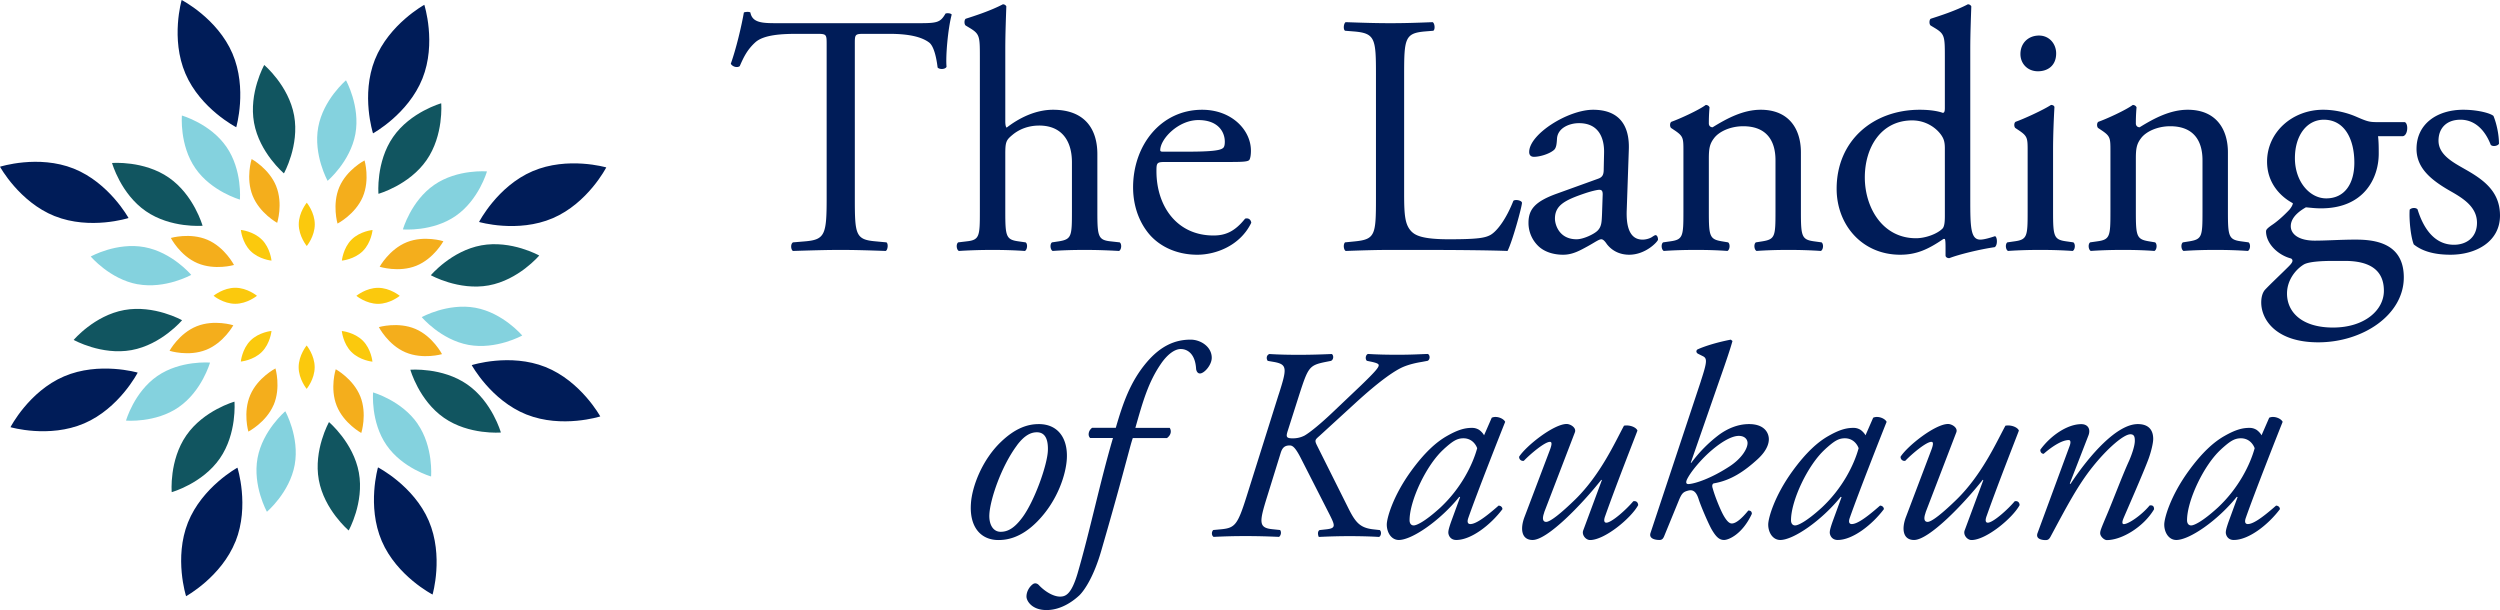
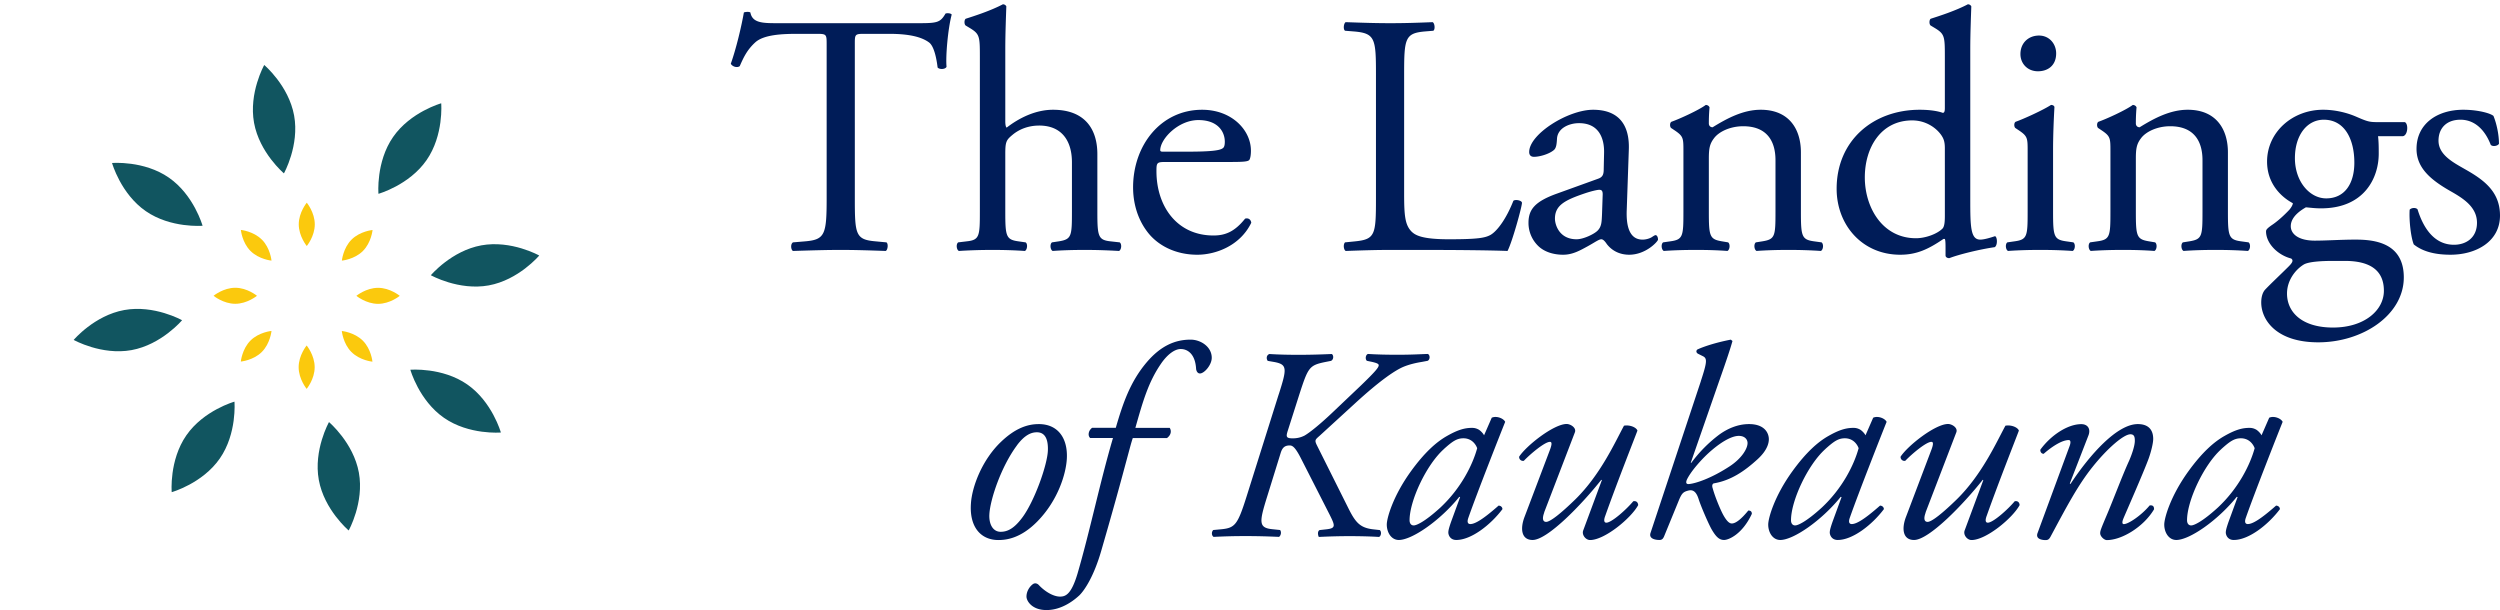
<svg xmlns="http://www.w3.org/2000/svg" data-name="Layer 2" viewBox="0 0 436.64 106.56">
  <g data-name="Layer 1">
-     <path fill="#001c58" d="M73.78 13.72c-2.48 6.2-8.63 9.57-8.63 9.57s-2.14-6.68.33-12.88c2.48-6.2 8.63-9.57 8.63-9.57s2.15 6.68-.33 12.88M41.13 94.56c-2.48 6.2-8.63 9.57-8.63 9.57s-2.14-6.68.33-12.88c2.48-6.2 8.64-9.57 8.64-9.57s2.14 6.68-.33 12.88ZM91.95 72.4c-6.2-2.48-9.56-8.63-9.56-8.63s6.68-2.14 12.88.33c6.2 2.48 9.57 8.63 9.57 8.63s-6.68 2.14-12.88-.33ZM9.56 37.75C3.37 35.28 0 29.12 0 29.12s6.68-2.14 12.88.33c6.2 2.48 9.57 8.63 9.57 8.63s-6.68 2.14-12.88-.33ZM40.6 9.35c2.63 6.13.66 12.87.66 12.87s-6.24-3.21-8.87-9.35C29.76 6.74 31.73 0 31.73 0s6.24 3.21 8.87 9.35m34.29 81.62c2.63 6.13.66 12.87.66 12.87s-6.24-3.21-8.87-9.34c-2.63-6.14-.66-12.87-.66-12.87s6.24 3.21 8.87 9.34m21.65-52.86c-6.13 2.63-12.87.66-12.87.66s3.21-6.24 9.35-8.87 12.87-.66 12.87-.66-3.21 6.24-9.35 8.87M14.7 73.95c-6.13 2.63-12.87.66-12.87.66s3.21-6.24 9.35-8.87c6.13-2.63 12.87-.66 12.87-.66s-3.21 6.24-9.35 8.87" />
    <path fill="#115560" d="M74.5 27.97c-3.03 4.37-8.4 5.88-8.4 5.88s-.47-5.57 2.56-9.93c3.03-4.37 8.4-5.88 8.4-5.88s.47 5.57-2.56 9.93M38.39 80.08c-3.03 4.37-8.4 5.88-8.4 5.88s-.47-5.57 2.56-9.93c3.03-4.37 8.4-5.88 8.4-5.88s.47 5.57-2.56 9.93m39.16-7.1c-4.37-3.03-5.88-8.4-5.88-8.4s5.57-.47 9.93 2.56c4.37 3.03 5.88 8.4 5.88 8.4s-5.57.47-9.93-2.56m-52.1-36.11c-4.37-3.03-5.88-8.4-5.88-8.4s5.57-.47 9.93 2.56c4.37 3.03 5.88 8.4 5.88 8.4s-5.56.47-9.93-2.56m25.92-16.69c.95 5.23-1.78 10.1-1.78 10.1s-4.27-3.6-5.22-8.83 1.78-10.1 1.78-10.1 4.27 3.6 5.22 8.83m11.31 62.37c.95 5.23-1.78 10.1-1.78 10.1s-4.27-3.6-5.22-8.83 1.78-10.1 1.78-10.1 4.27 3.6 5.22 8.83m22.67-32.7c-5.23.95-10.1-1.78-10.1-1.78s3.6-4.27 8.83-5.22 10.1 1.78 10.1 1.78-3.6 4.27-8.83 5.22m-62.38 11.3c-5.23.95-10.1-1.78-10.1-1.78s3.6-4.27 8.83-5.22 10.1 1.78 10.1 1.78-3.6 4.27-8.83 5.22" />
-     <path fill="#84d2de" d="M62.07 23.4c-.89 4.84-4.85 8.18-4.85 8.18s-2.52-4.52-1.64-9.37c.89-4.84 4.85-8.18 4.85-8.18s2.52 4.52 1.64 9.37m-10.6 57.8c-.89 4.84-4.85 8.18-4.85 8.18s-2.52-4.52-1.64-9.37c.89-4.84 4.85-8.18 4.85-8.18s2.52 4.52 1.64 9.37m30.37-20.96c-4.85-.89-8.18-4.85-8.18-4.85s4.52-2.52 9.37-1.64c4.84.89 8.18 4.85 8.18 4.85s-4.52 2.52-9.37 1.64M24.03 49.65c-4.84-.89-8.18-4.85-8.18-4.85s4.52-2.53 9.37-1.64 8.18 4.85 8.18 4.85-4.52 2.52-9.37 1.63Zm15.52-24c2.8 4.05 2.35 9.21 2.35 9.21s-4.98-1.41-7.78-5.47c-2.8-4.05-2.35-9.21-2.35-9.21s4.98 1.41 7.78 5.47m33.38 48.36c2.8 4.05 2.36 9.21 2.36 9.21s-4.98-1.41-7.78-5.47c-2.8-4.05-2.35-9.21-2.35-9.21s4.98 1.41 7.78 5.47Zm6.65-36.29c-4.05 2.8-9.21 2.35-9.21 2.35s1.41-4.98 5.47-7.78c4.05-2.8 9.21-2.35 9.21-2.35s-1.41 4.98-5.47 7.78M31.22 71.11c-4.05 2.8-9.21 2.35-9.21 2.35s1.41-4.98 5.46-7.78 9.21-2.35 9.21-2.35-1.41 4.98-5.47 7.78Z" />
-     <path fill="#f4ae1c" d="M48.24 32.53c1.23 3.08.17 6.39.17 6.39s-3.06-1.67-4.29-4.75c-1.23-3.07-.17-6.39-.17-6.39s3.06 1.67 4.29 4.74Zm14.69 36.7c1.23 3.08.17 6.39.17 6.39s-3.06-1.67-4.29-4.74c-1.23-3.08-.17-6.39-.17-6.39s3.06 1.67 4.29 4.75Zm9.77-22.81c-3.07 1.23-6.39.17-6.39.17s1.67-3.05 4.74-4.29c3.07-1.23 6.39-.17 6.39-.17s-1.67 3.06-4.74 4.29M36 61.1c-3.07 1.23-6.39.17-6.39.17s1.67-3.06 4.75-4.29c3.07-1.23 6.39-.17 6.39-.17s-1.67 3.06-4.74 4.29Zm.23-19.22c3.04 1.3 4.64 4.4 4.64 4.4s-3.34.98-6.39-.32c-3.04-1.3-4.64-4.4-4.64-4.4s3.34-.98 6.39.32m36.33 15.57c3.04 1.3 4.64 4.4 4.64 4.4s-3.34.98-6.39-.32c-3.04-1.3-4.64-4.4-4.64-4.4s3.34-.98 6.39.32m-9.21-23.04c-1.31 3.04-4.4 4.64-4.4 4.64s-.98-3.34.32-6.39c1.31-3.05 4.4-4.64 4.4-4.64s.98 3.34-.32 6.39M47.78 70.74c-1.31 3.04-4.4 4.64-4.4 4.64s-.98-3.34.33-6.39c1.3-3.04 4.4-4.64 4.4-4.64s.98 3.34-.32 6.39Z" />
    <path fill="#fbc90d" d="M45.74 41.85c1.48 1.48 1.68 3.67 1.68 3.67s-2.19-.21-3.67-1.69-1.68-3.67-1.68-3.67 2.19.21 3.66 1.69ZM63.37 59.5c1.48 1.48 1.68 3.67 1.68 3.67s-2.19-.21-3.67-1.69-1.68-3.67-1.68-3.67 2.19.21 3.67 1.69m.01-15.66c-1.48 1.48-3.67 1.68-3.67 1.68s.21-2.19 1.69-3.67 3.67-1.68 3.67-1.68-.21 2.19-1.69 3.67M45.73 61.47c-1.48 1.48-3.67 1.68-3.67 1.68s.21-2.19 1.69-3.67 3.67-1.68 3.67-1.68-.21 2.19-1.69 3.67M41.1 50.26c2.09 0 3.78 1.4 3.78 1.4s-1.7 1.4-3.79 1.4-3.79-1.4-3.79-1.4 1.7-1.4 3.79-1.4Zm24.94.01c2.09 0 3.78 1.4 3.78 1.4s-1.7 1.4-3.79 1.4-3.79-1.4-3.79-1.4 1.7-1.4 3.79-1.4ZM54.98 39.19c0 2.09-1.4 3.78-1.4 3.78s-1.4-1.7-1.4-3.79 1.4-3.78 1.4-3.78 1.4 1.7 1.4 3.79m-.02 24.95c0 2.09-1.4 3.78-1.4 3.78s-1.4-1.7-1.4-3.79 1.4-3.79 1.4-3.79 1.4 1.7 1.4 3.79Z" />
    <path fill="#001c58" d="M149.3 34.65c0 6.3.12 7.2 3.6 7.5l1.92.18c.36.24.24 1.32-.12 1.5-3.42-.12-5.46-.18-7.86-.18s-4.5.06-8.34.18c-.36-.18-.48-1.2 0-1.5l2.16-.18c3.42-.3 3.72-1.2 3.72-7.5V7.83c0-1.86 0-1.92-1.8-1.92h-3.3c-2.58 0-5.88.12-7.38 1.5-1.44 1.32-2.04 2.64-2.7 4.14-.48.36-1.32.06-1.56-.42.96-2.7 1.86-6.54 2.28-8.94.18-.12.96-.18 1.14 0 .36 1.92 2.34 1.86 5.1 1.86h24.3c3.24 0 3.78-.12 4.68-1.68.3-.12.96-.06 1.08.18-.66 2.46-1.08 7.32-.9 9.12-.24.48-1.26.48-1.56.12-.18-1.5-.6-3.72-1.5-4.38-1.38-1.02-3.66-1.5-6.96-1.5h-4.26c-1.8 0-1.74.06-1.74 2.04zm21.84-24.84c0-3.54-.06-3.9-1.86-4.98l-.6-.36c-.3-.18-.3-1.02 0-1.2 1.5-.48 4.32-1.38 6.48-2.52.24 0 .48.12.6.36-.06 1.8-.18 4.8-.18 7.44v12.6c0 .54.06 1.02.24 1.14 2.16-1.68 5.04-3.12 8.1-3.12 5.7 0 7.74 3.54 7.74 7.74v10.02c0 4.32.12 4.98 2.28 5.22l1.62.18c.42.3.3 1.32-.12 1.5-2.16-.12-3.9-.18-6-.18s-3.96.06-5.58.18c-.42-.18-.54-1.2-.12-1.5l1.2-.18c2.22-.36 2.28-.9 2.28-5.22v-8.58c0-3.84-1.86-6.42-5.7-6.42-2.04 0-3.6.72-4.68 1.62s-1.26 1.2-1.26 3.3v10.08c0 4.32.12 4.92 2.28 5.22l1.26.18c.42.24.3 1.32-.12 1.5-1.8-.12-3.54-.18-5.64-.18s-3.96.06-5.88.18c-.42-.18-.54-1.2-.12-1.5l1.5-.18c2.22-.24 2.28-.9 2.28-5.22zm32.46 18.48c-1.56 0-1.62.12-1.62 1.62 0 6.06 3.54 11.22 9.96 11.22 1.98 0 3.66-.6 5.52-2.94.6-.18 1.02.18 1.08.72-1.98 4.08-6.3 5.58-9.42 5.58-3.9 0-6.96-1.68-8.7-3.96-1.8-2.34-2.52-5.16-2.52-7.8 0-7.38 4.86-13.56 12.06-13.56 5.16 0 8.52 3.54 8.52 7.14 0 .84-.12 1.32-.24 1.56-.18.36-1.02.42-3.54.42zm3.72-1.8c4.44 0 5.76-.24 6.24-.6.18-.12.36-.36.36-1.14 0-1.68-1.14-3.78-4.62-3.78s-6.6 3.24-6.66 5.22c0 .12 0 .3.42.3zm33-13.44c0-6.3-.12-7.26-3.9-7.56l-1.5-.12c-.36-.24-.24-1.32.12-1.5 3.36.12 5.4.18 7.8.18s4.38-.06 7.38-.18c.36.18.48 1.26.12 1.5l-1.44.12c-3.54.3-3.66 1.26-3.66 7.56v20.88c0 3.78.18 5.34 1.26 6.48.66.66 1.8 1.38 6.54 1.38 5.1 0 6.36-.24 7.32-.78 1.2-.72 2.76-2.88 3.96-5.94.36-.3 1.5-.06 1.5.36 0 .66-1.68 6.78-2.52 8.4-3.06-.12-8.76-.18-14.94-.18h-5.52c-2.52 0-4.44.06-7.8.18-.36-.18-.48-1.14-.12-1.5l1.8-.18c3.48-.36 3.6-1.2 3.6-7.5zm38.76 18.18c.9-.3 1.02-.84 1.02-1.74l.06-2.76c.06-2.22-.66-5.22-4.38-5.22-1.68 0-3.72.84-3.84 2.7-.06.96-.12 1.68-.6 2.04-.9.72-2.52 1.14-3.42 1.14-.54 0-.84-.3-.84-.84 0-3.12 6.78-7.38 11.16-7.38s6.42 2.52 6.24 7.02l-.36 10.44c-.12 2.76.42 5.22 2.76 5.22.6 0 1.14-.18 1.5-.36.3-.18.6-.42.78-.42.24 0 .42.36.42.78 0 .3-2.1 2.64-5.04 2.64-1.44 0-2.88-.54-3.9-1.86-.24-.36-.6-.84-.96-.84-.42 0-1.14.54-2.34 1.2-1.32.72-2.64 1.5-4.32 1.5s-3.18-.48-4.2-1.38a5.6 5.6 0 0 1-1.86-4.2c0-2.34 1.14-3.72 4.98-5.1zm-3.72 10.56c1.2 0 3.06-.9 3.66-1.5.72-.72.72-1.56.78-2.82l.12-3.54c0-.66-.24-.78-.6-.78s-1.38.24-2.46.6c-3.54 1.2-5.28 2.1-5.28 4.44 0 1.02.72 3.6 3.78 3.6m18.66-15.36c0-2.34 0-2.64-1.62-3.72l-.54-.36c-.24-.24-.24-.9.06-1.08 1.38-.48 4.8-2.04 6-2.94.24 0 .54.12.66.42-.12 1.38-.12 2.28-.12 2.82 0 .36.24.66.66.66 2.52-1.56 5.34-3.06 8.4-3.06 4.98 0 7.02 3.42 7.02 7.44v10.32c0 4.32.12 4.92 2.28 5.22l1.32.18c.42.3.3 1.32-.12 1.5-1.8-.12-3.54-.18-5.64-.18s-3.96.06-5.58.18c-.42-.18-.54-1.2-.12-1.5l1.14-.18c2.22-.36 2.28-.9 2.28-5.22v-8.94c0-3.42-1.56-5.94-5.64-5.94-2.28 0-4.26.96-5.1 2.1-.78 1.02-.9 1.86-.9 3.6v9.18c0 4.32.12 4.86 2.28 5.22l1.08.18c.42.3.3 1.32-.12 1.5-1.62-.12-3.36-.18-5.46-.18s-3.96.06-5.64.18c-.42-.18-.54-1.2-.12-1.5l1.26-.18c2.22-.3 2.28-.9 2.28-5.22zm50.1 8.46c0 4.74.06 6.96 1.74 6.96.66 0 1.68-.3 2.58-.6.42.12.48 1.62-.06 1.92-2.52.36-6.24 1.26-7.92 1.92-.36 0-.66-.18-.66-.48v-1.02c0-.9 0-1.62-.12-1.86h-.24c-2.64 1.8-4.68 2.76-7.56 2.76-6.66 0-11.1-5.22-11.1-11.52 0-8.4 6.36-13.8 14.52-13.8 2.04 0 3.36.3 4.02.54.3 0 .36-.36.36-.84V9.81c0-3.54-.06-3.9-1.86-4.98l-.6-.36c-.3-.18-.3-1.02 0-1.2 1.5-.48 4.32-1.38 6.48-2.52.24 0 .48.12.6.36-.06 1.8-.18 4.8-.18 7.44zm-4.44-9c0-1.2-.24-1.74-.66-2.34-.9-1.26-2.7-2.52-5.04-2.52-5.46 0-8.28 4.74-8.28 9.96s3.06 10.62 8.94 10.62c1.62 0 3.66-.72 4.62-1.68.36-.36.42-1.26.42-2.22zm14.46.54c0-2.34 0-2.64-1.62-3.72l-.54-.36c-.24-.24-.24-.9.06-1.08 1.38-.48 4.8-2.04 6.18-2.94.3 0 .54.12.6.36-.12 2.1-.24 4.98-.24 7.44v10.8c0 4.32.12 4.92 2.28 5.22l1.26.18c.42.3.3 1.32-.12 1.5-1.8-.12-3.54-.18-5.64-.18s-3.96.06-5.64.18c-.42-.18-.54-1.2-.12-1.5l1.26-.18c2.22-.3 2.28-.9 2.28-5.22zm4.98-17.1c0 2.16-1.5 3.12-3.18 3.12-1.86 0-3.06-1.38-3.06-3 0-1.98 1.44-3.24 3.24-3.24s3 1.44 3 3.12m9.48 17.1c0-2.34 0-2.64-1.62-3.72l-.54-.36c-.24-.24-.24-.9.06-1.08 1.38-.48 4.8-2.04 6-2.94.24 0 .54.12.66.42-.12 1.38-.12 2.28-.12 2.82 0 .36.24.66.66.66 2.52-1.56 5.34-3.06 8.4-3.06 4.98 0 7.02 3.42 7.02 7.44v10.32c0 4.32.12 4.92 2.28 5.22l1.32.18c.42.3.3 1.32-.12 1.5-1.8-.12-3.54-.18-5.64-.18s-3.96.06-5.58.18c-.42-.18-.54-1.2-.12-1.5l1.14-.18c2.22-.36 2.28-.9 2.28-5.22v-8.94c0-3.42-1.56-5.94-5.64-5.94-2.28 0-4.26.96-5.1 2.1-.78 1.02-.9 1.86-.9 3.6v9.18c0 4.32.12 4.86 2.28 5.22l1.08.18c.42.3.3 1.32-.12 1.5-1.62-.12-3.36-.18-5.46-.18s-3.96.06-5.64.18c-.42-.18-.54-1.2-.12-1.5l1.26-.18c2.22-.3 2.28-.9 2.28-5.22zm51.42-5.1c.66.3.54 2.34-.36 2.46h-4.32c.12 1.02.12 2.04.12 3.06 0 4.14-2.46 9.54-10.08 9.54-1.08 0-1.92-.12-2.64-.18-.72.42-2.64 1.56-2.64 3.3 0 1.38 1.38 2.52 4.2 2.52 2.04 0 4.5-.18 7.14-.18 3.36 0 8.4.6 8.4 6.6 0 6.54-7.14 11.34-14.94 11.34-7.38 0-9.96-3.96-9.96-6.96 0-.96.24-1.74.66-2.22 1.02-1.08 2.7-2.64 4.08-4.02.54-.54 1.02-1.08.48-1.44-2.34-.6-4.38-2.64-4.38-4.74 0-.3.24-.54.9-1.02 1.02-.66 2.16-1.68 3.18-2.76.3-.36.6-.84.6-1.14-2.04-1.08-4.5-3.42-4.5-7.26 0-5.16 4.44-9.06 9.78-9.06 2.28 0 4.38.6 5.76 1.2 1.92.84 2.34.96 3.66.96zm-12.54 24.24c-1.92 0-4.32.12-5.16.66-1.44.9-2.88 2.76-2.88 5.04 0 3.24 2.58 5.94 8.04 5.94s8.88-3 8.88-6.42c0-3.66-2.52-5.22-6.84-5.22zm3.72-17.16c0-4.08-1.68-7.5-5.34-7.5-2.88 0-5.04 2.64-5.04 6.72s2.58 7.02 5.46 7.02c3.24 0 4.92-2.58 4.92-6.24m24.3-8.16c.54 1.32.96 3.24.96 4.86-.24.42-1.14.54-1.44.18-1.02-2.64-2.82-4.38-5.28-4.38s-3.84 1.5-3.84 3.66c0 2.46 2.52 3.78 4.62 4.98 3.18 1.8 6.12 3.84 6.12 8.1 0 4.56-4.2 6.84-8.64 6.84-2.82 0-4.92-.6-6.42-1.8-.48-1.14-.84-4.08-.72-6.06.3-.36 1.08-.42 1.38-.06 1.02 3.3 2.94 6.18 6.36 6.18 2.16 0 4.02-1.26 4.02-3.84 0-2.76-2.4-4.26-4.62-5.52-3.48-1.98-5.94-4.08-5.94-7.38 0-4.38 3.6-6.84 8.16-6.84 2.52 0 4.74.6 5.28 1.08M186.33 80.11c-.14 2.64-1.54 7.25-5.09 10.9-2.98 3.07-5.57 3.31-6.86 3.31-3.07 0-5.09-2.26-4.8-6.38.19-2.98 1.97-7.63 5.23-10.75 2.5-2.4 4.66-3.12 6.62-3.12 3.41 0 5.09 2.54 4.9 6.05Zm-8.73-2.3c-2.78 3.75-4.66 9.46-4.8 12-.1 1.68.58 3.07 1.97 3.07 1.06 0 2.26-.43 3.79-2.5 2.11-2.83 4.37-9.17 4.46-11.71.05-1.49-.24-3.17-1.92-3.17-.96 0-2.11.43-3.5 2.3Zm20.25-1.3c-.29.82-.67 2.35-1.25 4.46-1.44 5.38-2.74 9.98-4.27 15.26-1.25 4.32-2.83 6.77-3.79 7.73-.72.67-2.93 2.59-5.76 2.59-2.59 0-3.5-1.63-3.5-2.35 0-.96.58-1.78 1.1-2.16.38-.29.82-.14 1.1.19 1.15 1.2 2.59 1.97 3.65 1.97.96 0 1.97-.34 3.07-4.03 2.21-7.58 3.89-15.84 6.19-23.67h-3.98c-.48-.43-.29-1.34.34-1.78h4.13c1.25-4.32 2.54-8.06 5.38-11.42 2.4-2.83 4.9-3.98 7.68-3.98 1.78 0 3.7 1.25 3.7 3.17 0 1.25-1.3 2.74-2.06 2.74-.43 0-.62-.43-.67-.77-.14-2.64-1.49-3.5-2.69-3.5-1.06 0-2.35.96-3.46 2.59-2.21 3.22-3.17 6.62-4.46 11.18h6c.34.53.24 1.25-.48 1.78h-5.95Zm25.49-7.63c1.44-4.51 1.54-5.23-.82-5.66l-1.1-.19c-.29-.38-.24-1.01.29-1.2 1.54.1 3.17.14 5.18.14s3.55-.05 5.71-.14c.34.19.38.96-.14 1.2l-.96.19c-2.83.58-3.02.91-4.56 5.66l-2.02 6.34c-.34 1.06-.29 1.34.86 1.34.72 0 1.39-.14 2.06-.48 1.01-.58 2.98-2.21 5.04-4.18l4.8-4.56c2.59-2.5 3.12-3.17 3.12-3.55 0-.29-.53-.43-1.15-.58l-.91-.19c-.34-.29-.24-1.06.19-1.2 1.58.1 3.22.14 5.28.14 2.35 0 3.79-.1 5.18-.14.43.24.38 1.01-.05 1.2l-1.01.19c-.86.14-2.06.38-3.22.86-1.25.53-3.74 2.06-8.5 6.43l-6.14 5.62c-.82.72-.91.77-.38 1.82l5.28 10.56c1.3 2.64 2.06 3.65 4.37 3.94l1.25.14c.34.29.24 1.06-.14 1.2-1.54-.1-3.6-.14-5.09-.14-1.82 0-3.6.05-5.42.14-.19-.38-.24-1.01.14-1.2l1.25-.14c1.63-.19 1.44-.67.48-2.59l-5.04-9.89c-1.01-1.97-1.49-2.16-1.92-2.16-.91 0-1.3.43-1.58 1.34l-2.35 7.58c-1.39 4.46-1.54 5.47.91 5.71l1.34.14c.29.34.14 1.01-.19 1.2-2.21-.1-3.89-.14-5.95-.14s-3.55.05-5.47.14c-.38-.24-.38-.91-.05-1.2l1.49-.14c2.3-.24 2.78-.82 4.32-5.71l5.62-17.86Zm37.2 4.08c.82-.38 2.06.1 2.35.72-.72 1.78-4.9 12.38-6.43 16.75-.29.82-.05 1.1.34 1.1.82 0 2.21-.82 4.94-3.22.34 0 .67.24.67.62-2.02 2.69-5.42 5.38-8.06 5.38-1.1 0-1.39-.91-1.39-1.3 0-.34.1-.77.48-1.87l1.58-4.32-.14-.05c-3.41 4.22-8.3 7.54-10.56 7.54-1.34 0-2.11-1.34-2.11-2.69 0-1.1 1.06-4.94 4.22-9.31 2.3-3.17 4.37-5.09 6.34-6.19 1.87-1.06 3.07-1.39 4.32-1.39.53 0 .86.14 1.15.29.19.1.72.53.96 1.01zm-8.35 5.47c-3.07 2.74-6 9.03-6 12.43 0 .58.29.91.72.91.48 0 1.92-.62 4.66-3.12 3.65-3.41 5.66-7.54 6.43-10.37-.34-.91-1.15-1.73-2.4-1.73-1.15 0-1.92.53-3.41 1.87Zm17.52 11.09c-.43 1.15-.19 1.63.34 1.63.72 0 2.64-1.54 5.14-3.98 4.37-4.32 6.87-9.89 8.45-12.82 1.01-.19 2.16.29 2.35.86-.48 1.3-3.6 9.17-5.62 14.88-.24.62-.29 1.2.19 1.2.91 0 3.46-2.26 4.7-3.74.43-.1.82.1.86.67-1.25 2.3-5.86 6.1-8.4 6.1-.77 0-1.49-.91-1.2-1.68l3.26-8.79-.1-.05c-3.46 4.37-9.41 10.51-12 10.51-1.97 0-2.21-1.97-1.39-4.08l4.42-11.67c.34-.91.38-1.39 0-1.39-.91 0-3.41 2.11-4.56 3.31-.48.1-.86-.29-.82-.72 1.25-1.92 6.05-5.71 8.3-5.71.62 0 1.73.62 1.44 1.44l-5.38 14.02Zm27.35-22.95c1.1-3.36 1.15-3.98.34-4.37l-.86-.43c-.29-.19-.34-.48-.1-.72 1.44-.67 3.79-1.34 5.86-1.73l.29.24c-.38 1.34-.91 2.98-2.35 7.06l-4.94 14.21h.1a23.9 23.9 0 0 1 4.9-4.94c1.34-.96 3.12-1.82 5.18-1.82 2.78 0 3.46 1.63 3.46 2.64 0 .58-.19 1.87-1.97 3.5-2.26 2.06-4.61 3.7-7.68 4.22-.34.19-.24.62-.14.91.38 1.39 1.25 3.5 1.78 4.51.58 1.06 1.06 1.58 1.54 1.58.62 0 1.54-.62 2.88-2.26.43 0 .62.19.62.58-1.68 3.6-4.08 4.56-4.85 4.56-.86 0-1.44-.58-2.21-1.92-.58-1.06-1.78-3.84-2.21-5.14-.38-1.25-.91-1.78-1.78-1.58-.96.24-1.2.48-1.78 1.92l-2.5 6.1c-.19.43-.38.62-.82.62-.53 0-1.92-.14-1.54-1.25l8.79-26.5Zm6.63 9.56c-1.25 0-3.02 1.06-4.66 2.45-1.78 1.49-3.79 3.84-4.42 5.23-.19.48-.14.82.48.72 1.01-.1 3.7-.91 7.06-3.12 2.02-1.34 3.07-3.02 3.07-4.03 0-.58-.43-1.25-1.54-1.25Zm23.47-3.17c.82-.38 2.06.1 2.35.72-.72 1.78-4.9 12.38-6.43 16.75-.29.82-.05 1.1.34 1.1.82 0 2.21-.82 4.94-3.22.34 0 .67.24.67.62-2.02 2.69-5.42 5.38-8.06 5.38-1.1 0-1.39-.91-1.39-1.3 0-.34.1-.77.48-1.87l1.58-4.32-.14-.05c-3.41 4.22-8.3 7.54-10.56 7.54-1.34 0-2.11-1.34-2.11-2.69 0-1.1 1.06-4.94 4.22-9.31 2.3-3.17 4.37-5.09 6.34-6.19 1.87-1.06 3.07-1.39 4.32-1.39.53 0 .86.14 1.15.29.19.1.72.53.96 1.01zm-8.35 5.47c-3.07 2.74-6 9.03-6 12.43 0 .58.29.91.72.91.48 0 1.92-.62 4.66-3.12 3.65-3.41 5.66-7.54 6.43-10.37-.34-.91-1.15-1.73-2.4-1.73-1.15 0-1.92.53-3.41 1.87Zm17.52 11.09c-.43 1.15-.19 1.63.34 1.63.72 0 2.64-1.54 5.14-3.98 4.37-4.32 6.86-9.89 8.45-12.82 1.01-.19 2.16.29 2.35.86-.48 1.3-3.6 9.17-5.62 14.88-.24.62-.29 1.2.19 1.2.91 0 3.46-2.26 4.7-3.74.43-.1.82.1.86.67-1.25 2.3-5.86 6.1-8.4 6.1-.77 0-1.49-.91-1.2-1.68l3.26-8.79-.1-.05c-3.46 4.37-9.41 10.51-12 10.51-1.97 0-2.21-1.97-1.39-4.08l4.42-11.67c.34-.91.38-1.39 0-1.39-.91 0-3.41 2.11-4.56 3.31-.48.1-.86-.29-.82-.72 1.25-1.92 6.05-5.71 8.3-5.71.62 0 1.73.62 1.44 1.44l-5.38 14.02Zm25.15-5.09.14.1c3.41-5.18 8.16-10.46 11.76-10.46 1.87 0 2.69 1.01 2.69 2.59 0 .77-.38 2.26-.77 3.36-.86 2.4-4.32 10.22-4.46 10.61-.19.48-.24.91.1.91.82 0 3.12-1.58 4.51-3.26.67-.1.77.29.77.67-1.82 3.07-5.62 5.38-8.26 5.38-.43 0-1.15-.62-1.15-1.2 0-.43.14-.77 1.15-3.17 1.01-2.35 2.78-7.06 3.89-9.46.38-.86 1.01-2.54 1.01-3.5 0-.58-.05-1.15-.77-1.15-1.15 0-3.98 2.4-6.62 5.71-2.54 3.17-4.51 6.91-7.34 12.19-.24.43-.43.58-.86.58-.53 0-1.82-.14-1.39-1.25l5.57-15.12c.24-.62.24-1.1-.14-1.1-1.1 0-2.78 1.01-4.37 2.4-.38 0-.62-.34-.58-.72 1.82-2.5 4.75-4.46 7.15-4.46 1.15 0 1.68.86 1.25 1.97l-3.26 8.4Zm34.85-11.47c.82-.38 2.06.1 2.35.72-.72 1.78-4.9 12.38-6.43 16.75-.29.82-.05 1.1.34 1.1.82 0 2.21-.82 4.94-3.22.34 0 .67.24.67.62-2.02 2.69-5.42 5.38-8.06 5.38-1.1 0-1.39-.91-1.39-1.3 0-.34.1-.77.48-1.87l1.58-4.32-.14-.05c-3.41 4.22-8.3 7.54-10.56 7.54-1.34 0-2.11-1.34-2.11-2.69 0-1.1 1.06-4.94 4.22-9.31 2.3-3.17 4.37-5.09 6.34-6.19 1.87-1.06 3.07-1.39 4.32-1.39.53 0 .86.14 1.15.29.19.1.72.53.96 1.01zm-8.35 5.47c-3.07 2.74-6 9.03-6 12.43 0 .58.29.91.72.91.48 0 1.92-.62 4.66-3.12 3.65-3.41 5.66-7.54 6.43-10.37-.34-.91-1.15-1.73-2.4-1.73-1.15 0-1.92.53-3.41 1.87Z" />
  </g>
</svg>